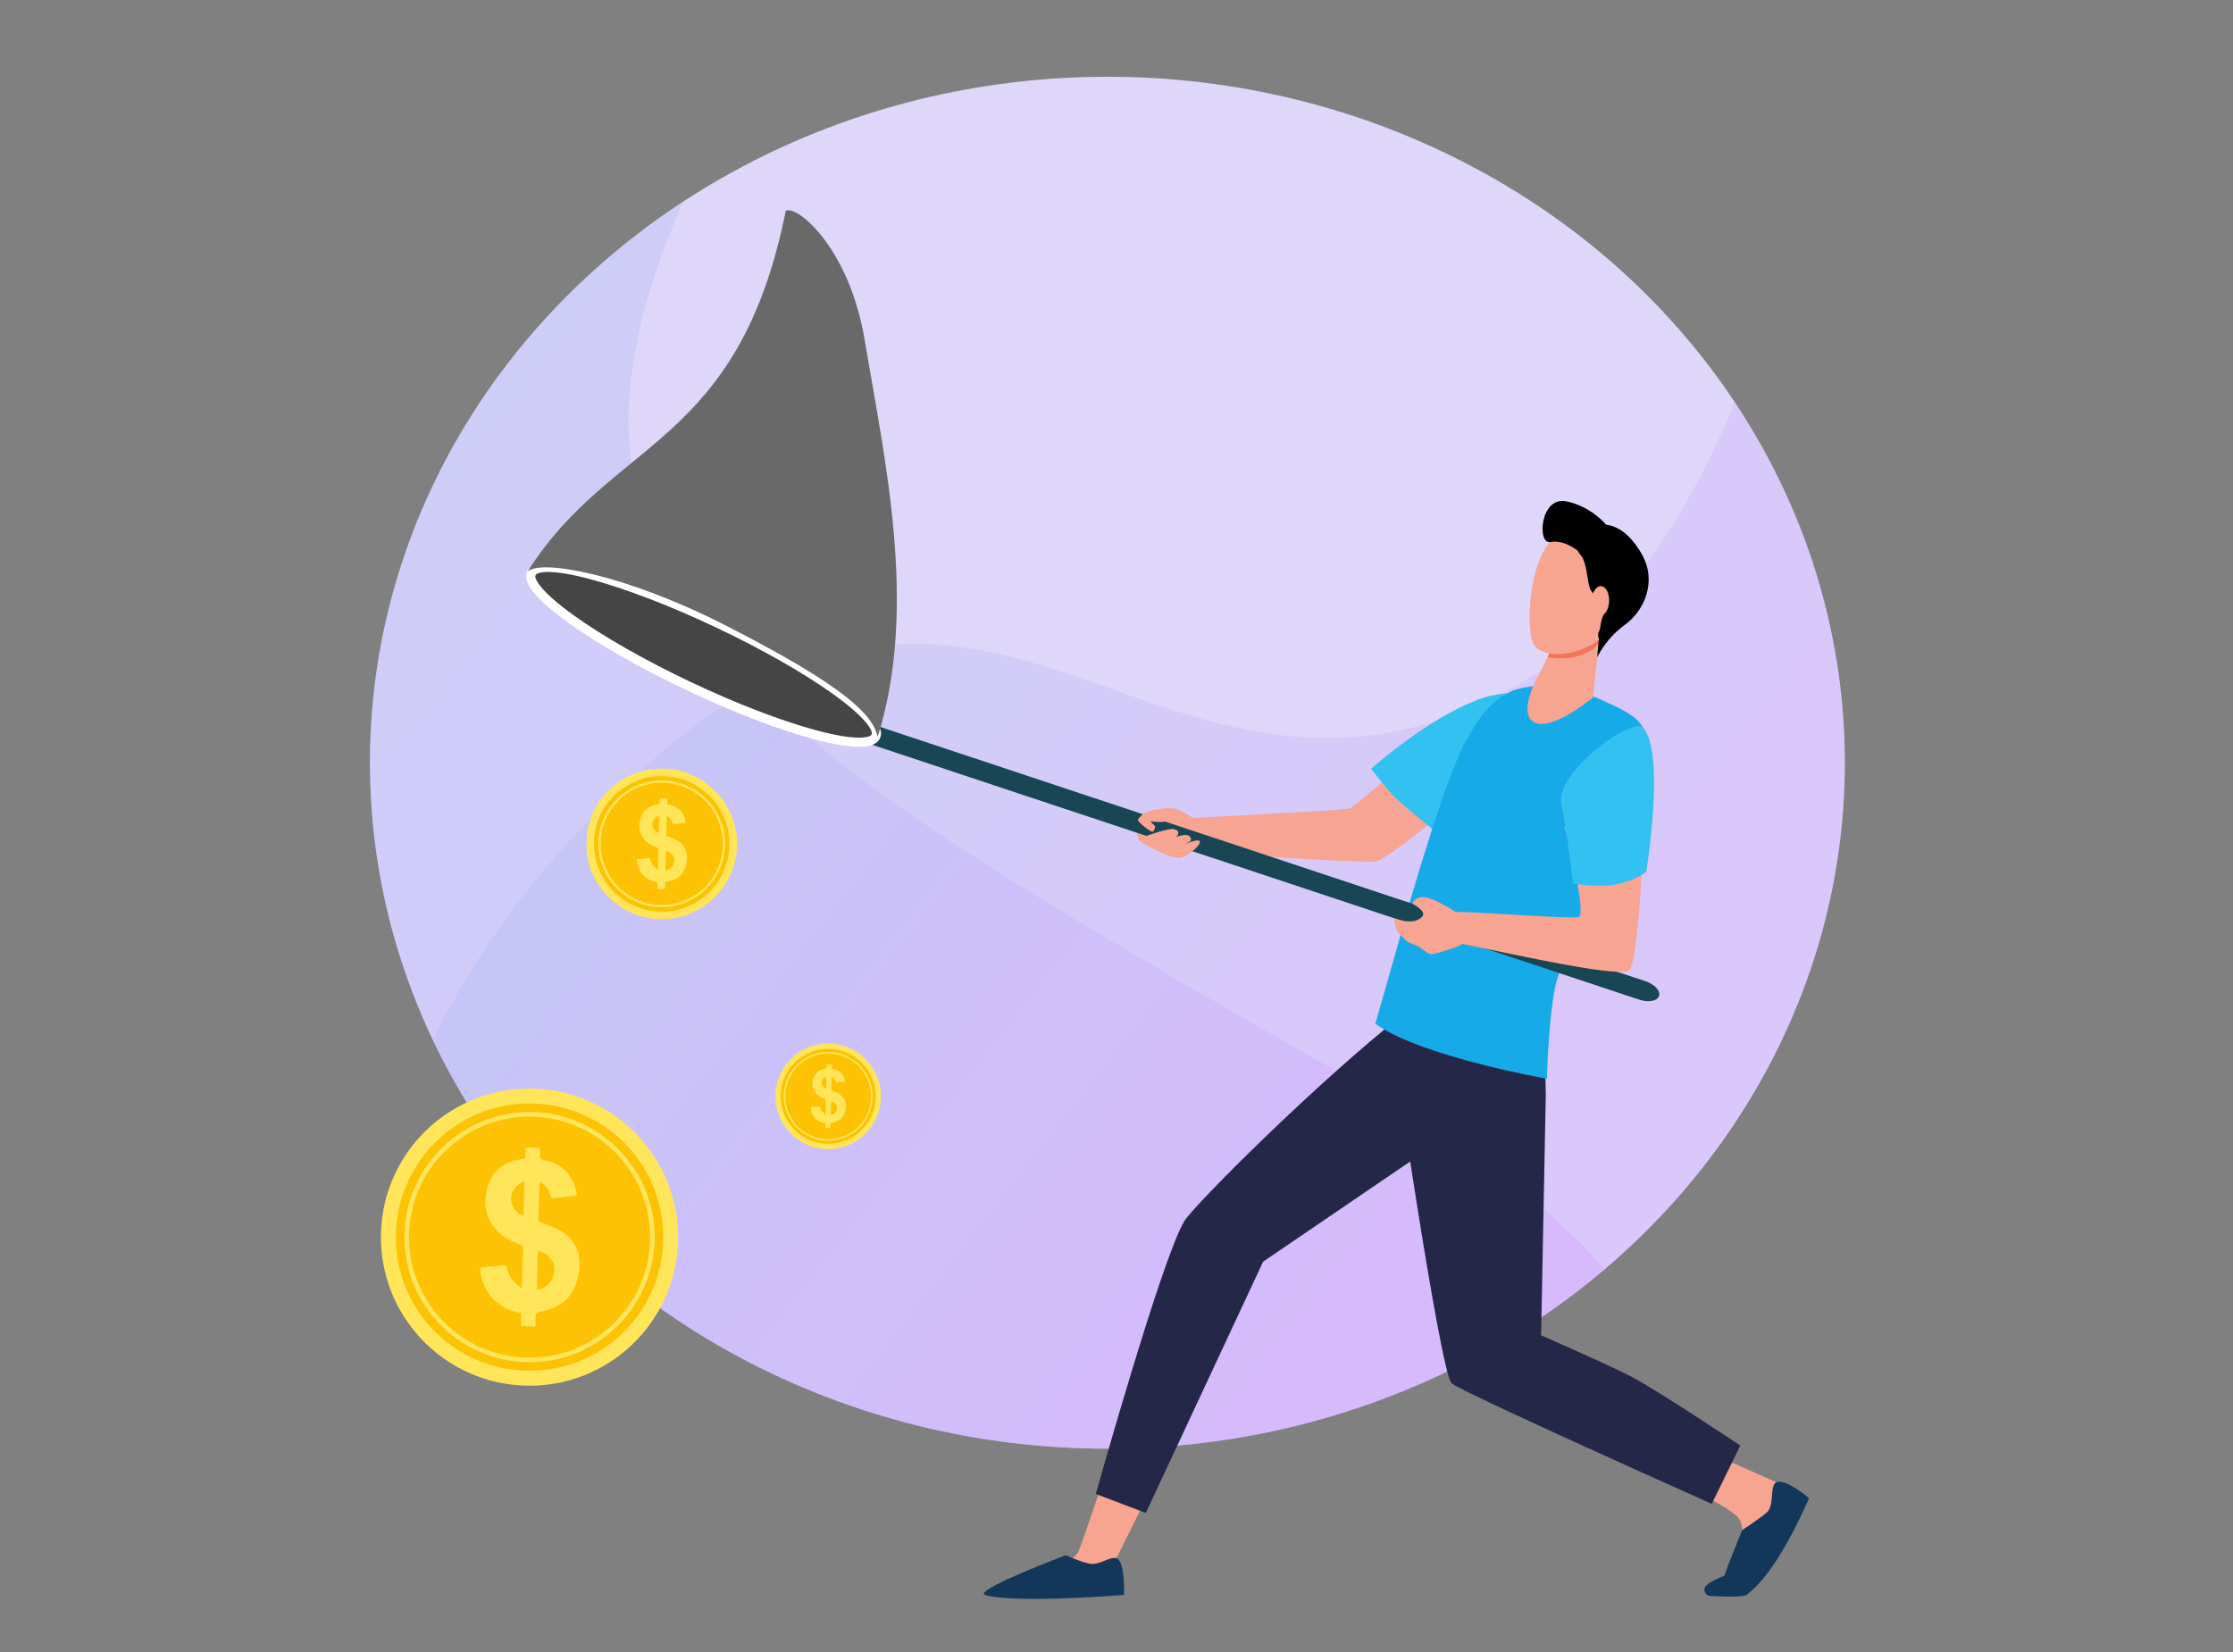
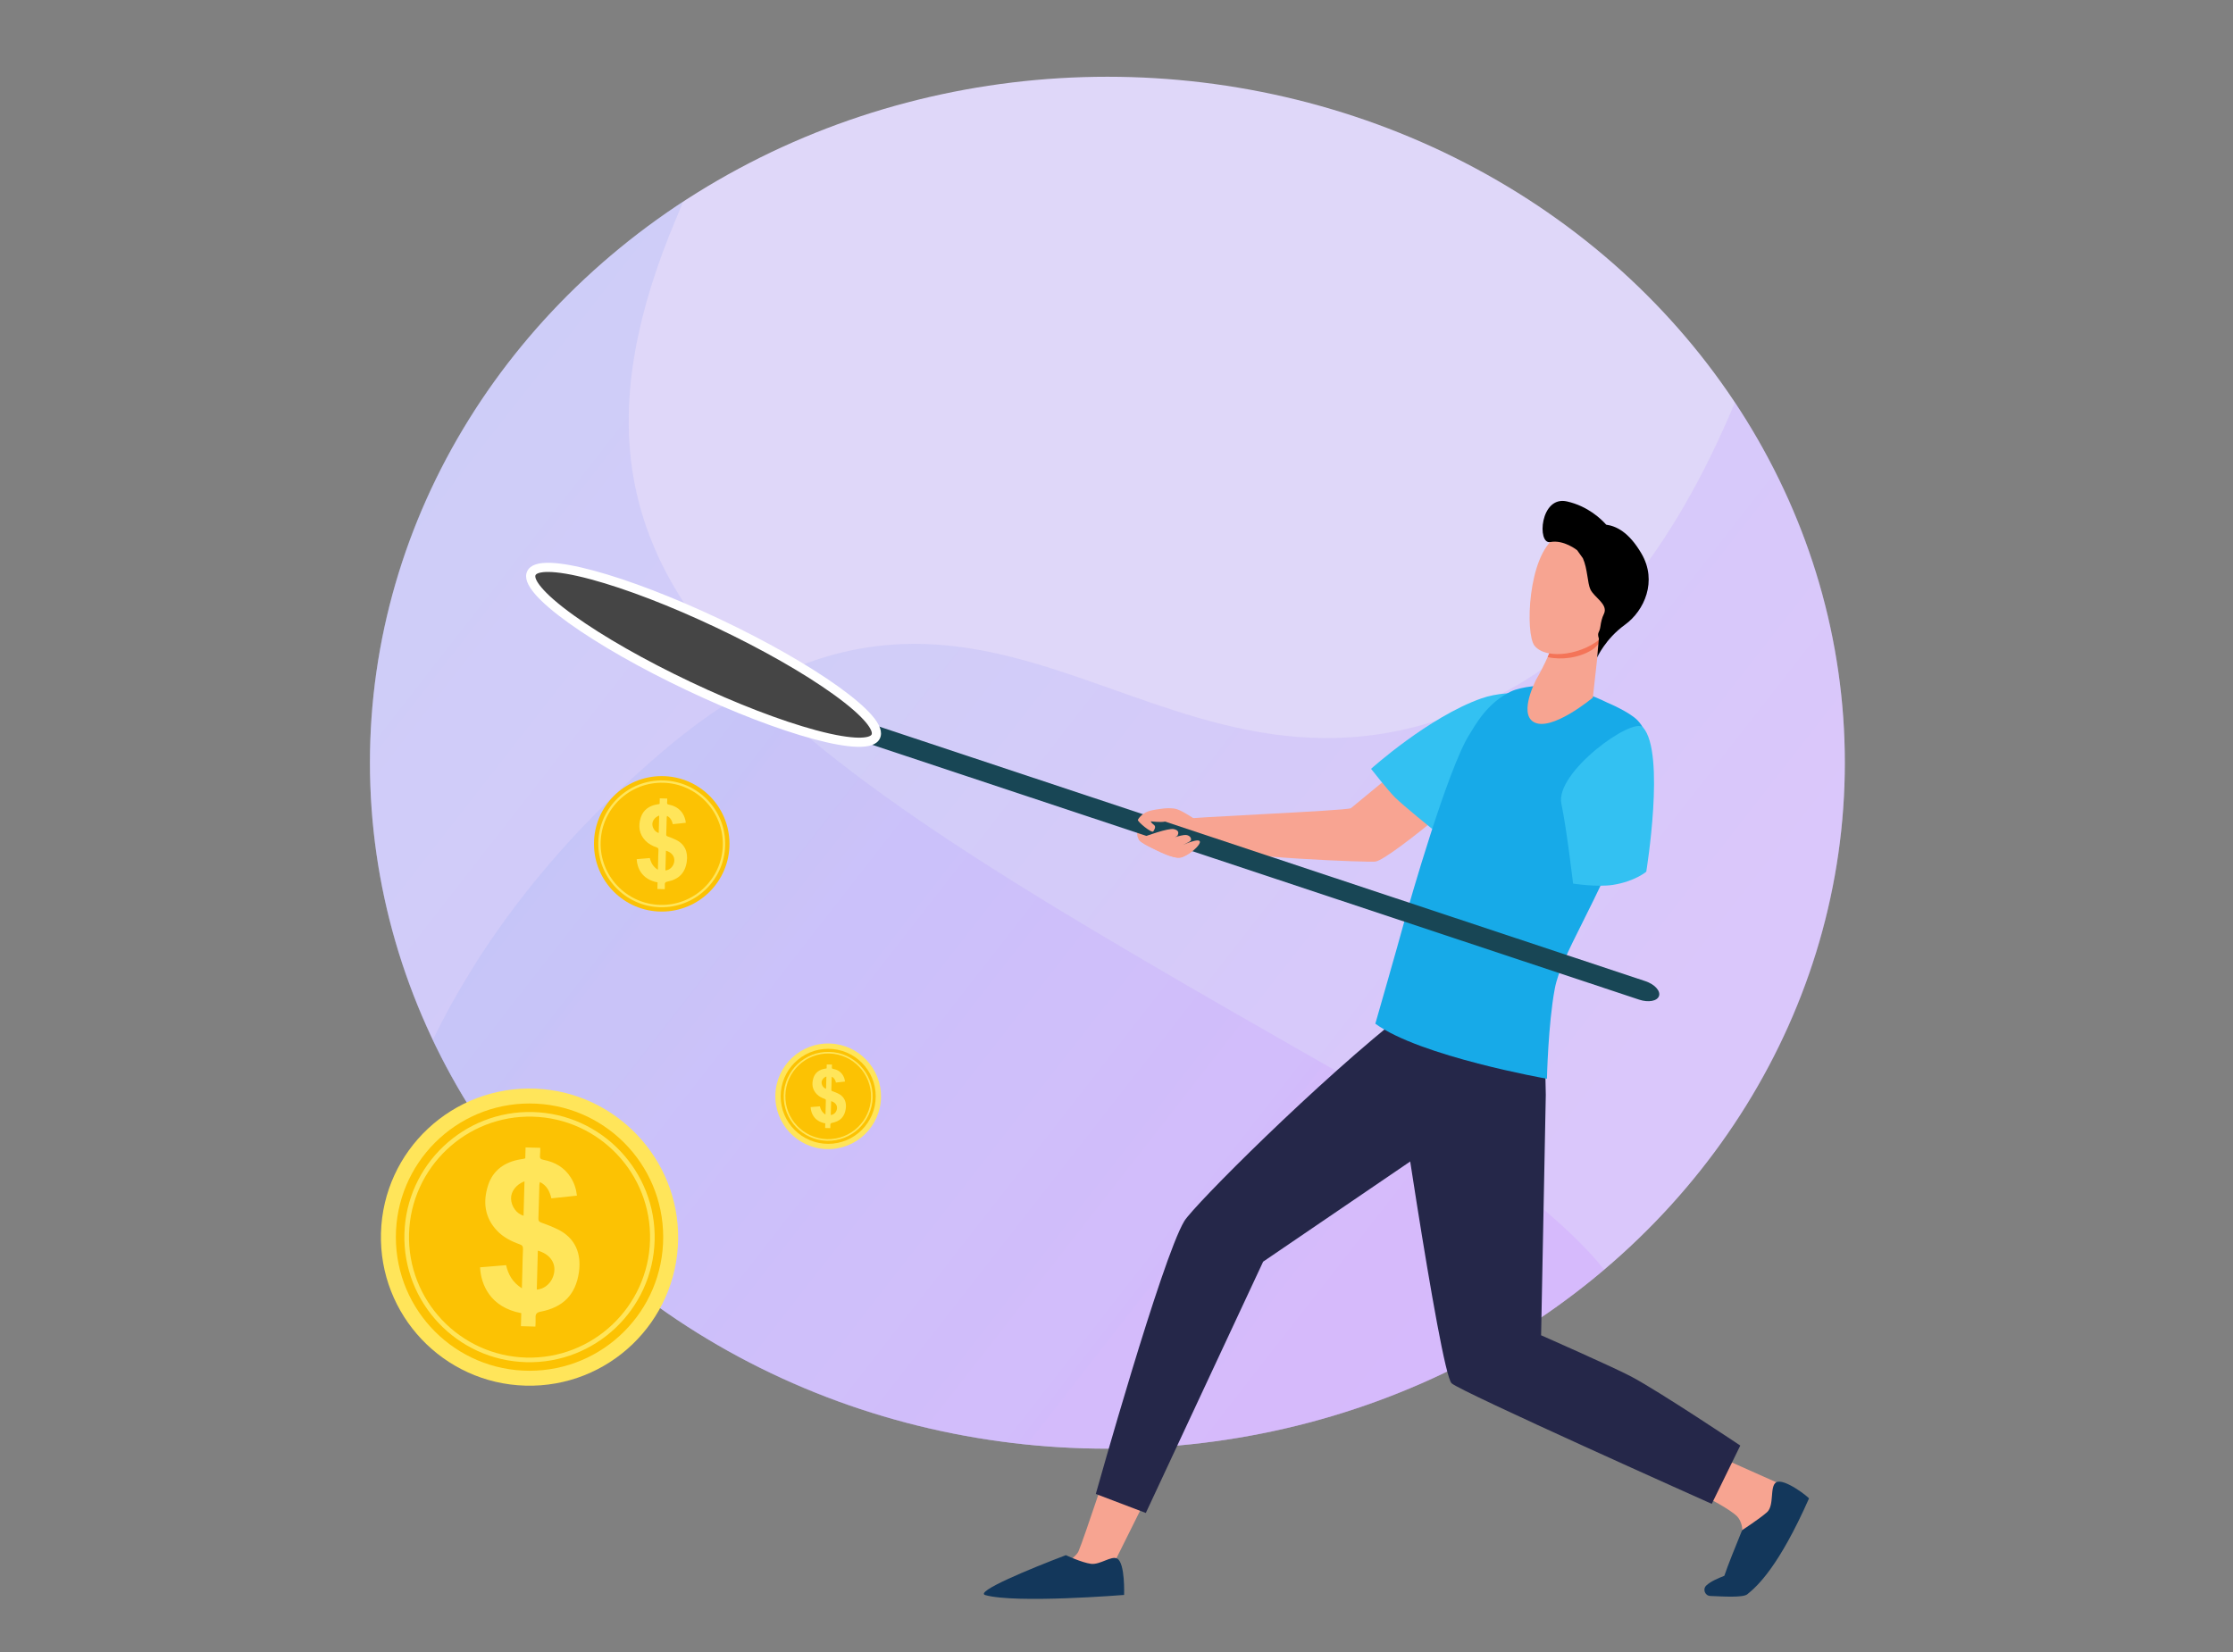
<svg xmlns="http://www.w3.org/2000/svg" version="1.1" id="Layer_1" x="0px" y="0px" viewBox="0 0 1000 740" style="enable-background:new 0 0 1000 740;" xml:space="preserve">
  <rect x="0" y="0" width="1000" height="740" fill="#808080" stroke="none" />
  <g>
    <g>
      <ellipse style="fill:#DFD7F9;" cx="495.92" cy="341.65" rx="330.25" ry="307.27" />
      <linearGradient id="SVGID_1_" gradientUnits="userSpaceOnUse" x1="59.508" y1="11.076" x2="696.211" y2="508.151">
        <stop offset="0" style="stop-color:#7CCDEA" />
        <stop offset="1" style="stop-color:#CC97FE" />
      </linearGradient>
      <path style="opacity:0.25;fill:url(#SVGID_1_);" d="M826.17,341.65c0-59.22-18-114.52-49.2-161.43 c-23.79,57.07-57.93,107.56-106.88,131.7c-150.1,74.04-222.44-104.68-374.36,25.53c-50.82,43.56-82.41,88.26-101.95,128.46 c51.29,107.8,167.27,183.01,302.13,183.01C678.31,648.92,826.17,511.35,826.17,341.65z" />
      <linearGradient id="SVGID_2_" gradientUnits="userSpaceOnUse" x1="-216.164" y1="-65.263" x2="609.253" y2="579.141">
        <stop offset="0" style="stop-color:#7CCDEA" />
        <stop offset="1" style="stop-color:#CC97FE" />
      </linearGradient>
      <path style="opacity:0.28;fill:url(#SVGID_2_);" d="M302.97,97.46c1.03-2.45,2.03-4.85,2.99-7.21 c-84.86,55.61-140.3,147.48-140.3,251.39c0,169.7,147.86,307.27,330.25,307.27c85.71,0,163.79-30.38,222.49-80.19 c-19.37-24.1-57.4-53.24-118.84-88.31C344.57,334.89,230.63,268.52,302.97,97.46z" />
    </g>
    <g>
      <path style="fill:#F7A491;" d="M499.88,698.18c0,0,1.78,8.01,1.79,8.05c0.46,2.45-2.32,4.94-4.56,5.26 c-9,1.29-30.28-6.08-21.91-9.98c0.76-0.35,6.57-3.93,7.76-6.55c2.12-4.67,16.92-49.43,16.92-49.43l21.32,9.82L499.88,698.18z" />
      <path style="fill:#13375B;" d="M503.4,714.44c0,0,0.53-14.24-3.07-16.27c-2.62-1.47-7.65,2.87-11.78,2.33 c-4.13-0.54-11.22-3.88-11.22-3.88c-16.3,6.2-41.16,16.47-36.05,17.9C455,718.36,503.4,714.44,503.4,714.44z" />
      <path style="fill:#F8A492;" d="M527.37,367.12c3.93-1.05,74.93-3.88,77.59-5.09l40.5-33.38l26.23,13.95 c0,0-48.78,42.43-55.78,43.34c-3.1,0.4-61.16-1.75-79.78-6.46c0,0-5.18,4.34-7.33,4.66c-3.88,0.57-9.85-2.75-14.82-5.19 c-1.09-0.54-2.04-1.13-2.86-1.72c-2.47-1.8-2.47-5.48-0.04-7.33l5.1-3.87L527.37,367.12z" />
      <path style="fill:#33C1F2;" d="M614,344.39c0,0,7.69,9.83,10.78,12.87c3.75,3.69,16.62,14.07,16.62,14.07s15.29-20.54,22.02-30.72 c8.16-12.34,22.22-28.52,20.5-29.16c-4.81-1.77-14.08-0.87-20.53,1.4C639.79,321.18,614,344.39,614,344.39z" />
      <path style="fill:#F7A491;" d="M775.54,655.08c0,0,22.29,9.93,22.32,9.95c2.16,1.28,7.87,4,9.59,5.45 c6.46,5.43-29.89,23.85-27.28,15.07c0.24-0.79-0.28-4.34-2.32-6.38c-3.14-3.14-13.4-8.42-13.4-8.42L775.54,655.08z" />
      <g>
        <path style="fill:#252749;" d="M659.15,431.24c0,0-28.35,21.21-28.66,21.45c-39.62,30.86-96,87.39-100.14,94.31 c-10.12,16.89-39.62,122.2-39.62,122.2l22.4,8.52l52.54-112.57l123.86-84.37L659.15,431.24z" />
        <path style="fill:#252749;" d="M628.78,434.67l62.91,28.6l0.56,27.17l-2.1,107.69c0,0,32.29,14.2,40.53,18.58 c12.72,6.77,48.67,30.81,48.67,30.81s-12.68,25.95-12.78,26.12c0,0-112.87-50.44-116.5-54.01 c-5.28-5.18-27.16-156.62-27.16-156.62L628.78,434.67z" />
      </g>
      <path style="fill:#17AAE8;" d="M719.87,314.77c0,0,9.71,4.03,13.44,7.87c10.62,10.92,0.56,33.03-2.73,41.74 c-15.53,41.06-31.35,62.85-34.31,78.51c-2.96,15.66-3.51,40.33-3.51,40.33s-56.82-10-76.85-24.66c0,0,10.33-35.98,12.79-45.12 s19.63-68.91,29.24-84.27c2.71-4.33,7.97-14.28,18.69-19.42c4.82-2.31,14.12-2.89,17.66-2.73 C705.73,307.55,719.87,314.77,719.87,314.77z" />
      <path style="fill:#F7A491;" d="M716.26,285.97l-2.94,26.52c0,0-18.77,15.73-26.64,10.84c-6.6-4.11,1.3-18.97,1.3-18.97 s7.81-13.38,8.58-20.91C697.33,275.93,716.26,285.97,716.26,285.97z" />
      <path style="fill:#F47458;" d="M696.56,283.46c0.77-7.52,19.7,2.52,19.7,2.52l-0.24,2.2c-0.97,1.26-2.02,2.28-3.15,2.97 c-5.8,3.58-13.62,4.59-19.78,3.19C694.75,290.61,696.25,286.54,696.56,283.46z" />
      <g>
        <path style="fill:#F7A491;" d="M721.9,246.75c0.6-0.2,4.01,30.14-4.06,38.27c-8.07,8.13-25.18,10.89-30.6,4.27 c-4.33-5.3-3-40.34,9.43-48.61C709.11,232.41,721.9,246.75,721.9,246.75z" />
        <path d="M701.72,224.61c9.41,2.12,15.39,7.94,17.58,10.42c4.28,0.6,10.06,3.07,15.84,13.02c7.11,12.23,1.32,25.46-7.46,31.81 c-8.78,6.35-12.42,14.62-12.42,14.62l0.76-8.42c-0.93-2.99,0.28-2.36,0.69-5.47c0.25-1.86,0.7-3.87,1.53-5.51 c2.18-4.33-4.28-7.39-6.02-11.07c-1.34-2.84-1.25-9.25-3.36-13.94l-2.57-3.6c0,0-6-4.83-12.02-3.65 C688.25,243.98,689.65,221.89,701.72,224.61z" />
-         <ellipse transform="matrix(-0.999 -0.041 0.041 -0.999 1421.326 567.866)" style="fill:#F7A491;" cx="716.41" cy="269.54" rx="3.93" ry="6.68" />
      </g>
      <path style="fill:#13375B;" d="M772.21,705.86c1.62-4.83,4.75-12.52,7.96-20.43c0,0,7.71-5.02,11.13-8.03 c3.43-3.01,1.1-11.63,4.13-13.4c3.53-2.07,14.86,6.84,14.68,7.25c-13.51,30.46-22.99,39.18-27.64,42.91 c-2.01,1.62-11.52,0.93-16.55,0.74c-2.41-0.1-3.54-3.07-1.77-4.71C766.25,708.24,769.56,706.94,772.21,705.86z" />
      <g>
        <path style="fill:#184655;" d="M734.08,447.79L389.22,333.17c0,0,0.34-1.87,1.1-4.15c0.76-2.29,1.66-4.13,1.66-4.13L736.83,439.5 c4.14,1.38,6.88,4.35,6.12,6.63C742.19,448.43,738.22,449.17,734.08,447.79z" />
      </g>
-       <path style="fill:#F8A492;" d="M654.76,422.83c11.75,2.06,70.88,15.86,74.88,11.76c4.55-4.68,6.75-67.59,6.43-67.24l-35.36,2.98 c0,0,9.87,37.9,6.38,40.48c-1.39,1.02-48.74-2.57-55.17-2.32c0,0-10.68-6.97-14.86-6.65c-4.18,0.32-4.51,3.01-4.51,3.01 s6.71,3.33,4.26,5.87c-2.11,2.19-6.26,2.94-12.65,0.52c0,0,0.97,6.33,2.63,7.28c1.66,0.94,0.83,1.06,2.56,2.56 c1.74,1.5,6.11,2.95,6.11,2.95s3.31,2.68,4.81,3.31c1.5,0.63,12.37-3.24,12.37-3.24L654.76,422.83z" />
      <path style="fill:#33C1F2;" d="M737.24,390.48c0,0-5.12,4.36-14.95,5.9c-7.12,1.11-17.82-0.59-17.82-0.59s-2.87-24.55-5.24-35.76 c-2.97-14.04,32.03-39.23,36.57-34.17C745.96,337.19,737.24,390.48,737.24,390.48z" />
      <path style="fill:#F8A492;" d="M512.93,374.61c0,0,10.25-3.78,12.75-3.22c2.5,0.56,2.1,1.97,1.68,2.84 c-0.42,0.87-5.48,2.14-5.48,2.14s7.37-2.59,9.31-2.35c1.93,0.24,2.5,1.77,2.06,2.5c-0.44,0.73-5.76,2.99-5.76,2.99 s8.18-4,9.67-2.83c1.49,1.17-5.54,7.76-9.75,7.51c-4.21-0.26-16.86-6.86-17.31-7.95C509.66,375.15,512.93,374.61,512.93,374.61z" />
      <path style="fill:#F8A492;" d="M509.57,367.23c-0.32,0.7,6.29,6.28,6.94,5.15c0.64-1.13,1.29-2.15,0.13-2.98 c-1.16-0.83-1.29-1.5-1.29-1.5s4.19,0.59,6.5,0.1c2.31-0.49,7.48,1.06,7.48,1.06l6.26-1.78c0,0-5.64-3.88-8.5-4.8 c-2.22-0.71-5.46-0.42-6.64-0.24c-0.69,0.11-4.22,0.44-6.42,1.27C511.12,364.61,509.76,366.83,509.57,367.23z" />
      <g>
        <ellipse transform="matrix(0.428 -0.904 0.904 0.428 -84.721 452.198)" style="fill:#454545;" cx="315.07" cy="293.07" rx="15.96" ry="85.91" />
        <g>
          <path style="fill:#FFFFFF;" d="M394.05,330.76c-1.3,2.74-4.76,3.97-10.58,3.76c-4.83-0.18-11.26-1.34-19.1-3.45 c-15.94-4.29-36.11-12.06-56.82-21.87c-20.71-9.82-39.49-20.52-52.9-30.15c-6.6-4.74-11.56-8.98-14.76-12.6 c-3.85-4.37-5.09-7.83-3.79-10.57c1.3-2.74,4.76-3.97,10.58-3.76c4.83,0.18,11.26,1.34,19.1,3.45 c15.94,4.29,36.11,12.06,56.82,21.87c20.71,9.82,39.49,20.52,52.9,30.15c6.6,4.74,11.56,8.98,14.76,12.6 C394.11,324.56,395.35,328.02,394.05,330.76z M239.82,257.64c-0.7,1.47,2,7.15,17.23,18.07c13.21,9.48,31.77,20.06,52.26,29.77 c20.49,9.71,40.42,17.39,56.13,21.62c18.1,4.87,24.2,3.37,24.9,1.9c0.7-1.47-2-7.15-17.23-18.07 c-13.21-9.48-31.77-20.06-52.26-29.77c-20.49-9.71-40.42-17.39-56.13-21.62C246.62,254.66,240.52,256.16,239.82,257.64z" />
        </g>
-         <path style="fill:#696969;" d="M236.2,256.13c37.97-60.11,94.34-55.61,115.72-161.79c5.61-2.27,28.47,17.31,35.25,57.68 c9.15,54.47,24.02,120.04,5.9,178.04c-2.34-9.88-14.09-22.35-68.61-50.15C280.13,257.3,241.79,250.21,236.2,256.13z" />
      </g>
      <g>
        <path style="fill:#FFE55A;" d="M239.89,487.66c35.82,1.47,64.27,31.51,63.8,67.36c-0.49,37.19-31.3,66.68-68.36,65.67 c-36.75-1-65.72-31.6-64.72-68.34C171.61,515.29,202.73,486.13,239.89,487.66z" />
        <circle style="fill:#FCC203;" cx="237.14" cy="554.16" r="59.86" />
        <g>
          <g>
            <g>
              <g>
                <path style="fill:#FFE55A;" d="M235.61,610.18c-30.89-0.84-55.34-26.66-54.5-57.55c0.84-30.89,26.66-55.34,57.55-54.5 c30.89,0.84,55.34,26.65,54.5,57.55C292.32,586.57,266.5,611.02,235.61,610.18z M238.61,500.2 c-29.76-0.81-54.62,22.74-55.43,52.49c-0.81,29.76,22.74,54.62,52.49,55.43c29.76,0.81,54.62-22.74,55.43-52.49 C291.91,525.87,268.36,501.01,238.61,500.2z" />
              </g>
            </g>
          </g>
        </g>
        <path style="fill:#FFE55A;" d="M246.92,536.79c-0.76-3.16-2.03-5.78-5.14-7.32c-0.1,0.5-0.22,0.87-0.24,1.24 c-0.14,5.03-0.24,10.06-0.43,15.08c-0.04,1.1,0.32,1.51,1.35,1.88c2.42,0.85,4.81,1.8,7.12,2.91 c8.11,3.89,10.87,11.01,9.67,19.34c-1.45,10.05-7.12,15.7-17.14,17.63c-1.83,0.35-2.37,1.12-2.26,2.82 c0.08,1.24-0.04,2.49-0.08,3.86c-2.18-0.06-4.23-0.12-6.49-0.18c0.05-1.97,0.11-3.92,0.16-5.83 c-14.08-2.67-18.06-12.95-18.45-20.54c3.85-0.32,7.7-0.63,11.65-0.96c0.99,4.26,2.92,7.7,7.07,10.36c0.08-2.8,0.14-5.2,0.21-7.61 c0.09-3.29,0.12-6.59,0.29-9.87c0.06-1.21-0.28-1.81-1.46-2.22c-3.75-1.32-7.27-3.1-10.07-6.01c-5.68-5.91-6.47-13.04-4.12-20.37 c2.19-6.85,7.53-10.55,14.6-11.7c0.47-0.08,0.95-0.15,1.42-0.23c0.17-0.03,0.34-0.11,0.66-0.22c0.04-1.54,0.09-3.14,0.13-4.87 c2.21,0.06,4.26,0.12,6.58,0.18c-0.03,1.16,0.01,2.34-0.12,3.51c-0.14,1.23,0.38,1.64,1.53,1.86c5.15,0.99,9.42,3.41,12.27,7.96 c1.51,2.4,2.4,5.03,2.74,8.09C254.55,535.99,250.83,536.38,246.92,536.79z M240.86,560.22c-0.16,5.92-0.32,11.67-0.47,17.44 c4.03-0.28,7.35-3.75,7.84-8.11C248.71,565.27,245.94,561.65,240.86,560.22z M234.88,529.16c-3.75,1.42-6.12,4.6-6.02,7.79 c0.12,3.52,2.5,6.74,5.6,7.62C234.6,539.52,234.74,534.45,234.88,529.16z" />
      </g>
      <g>
        <path style="fill:#FFE55A;" d="M371.86,467.45c12.73,0.52,22.85,11.2,22.68,23.94c-0.18,13.22-11.13,23.7-24.3,23.34 c-13.06-0.36-23.36-11.23-23.01-24.29C347.59,477.28,358.65,466.91,371.86,467.45z" />
        <circle style="fill:#FCC203;" cx="370.89" cy="491.09" r="21.28" />
        <g>
          <g>
            <g>
              <g>
                <path style="fill:#FFE55A;" d="M370.34,511.01c-10.98-0.3-19.67-9.47-19.37-20.45c0.3-10.98,9.47-19.67,20.45-19.37 c10.98,0.3,19.67,9.47,19.37,20.45C390.5,502.61,381.32,511.3,370.34,511.01z M371.41,471.91 c-10.58-0.29-19.42,8.08-19.7,18.66c-0.29,10.58,8.08,19.42,18.66,19.7s19.42-8.08,19.7-18.66 C390.35,481.04,381.98,472.2,371.41,471.91z" />
              </g>
            </g>
          </g>
        </g>
        <path style="fill:#FFE55A;" d="M374.36,484.92c-0.27-1.12-0.72-2.05-1.83-2.6c-0.03,0.18-0.08,0.31-0.08,0.44 c-0.05,1.79-0.09,3.57-0.15,5.36c-0.01,0.39,0.11,0.54,0.48,0.67c0.86,0.3,1.71,0.64,2.53,1.03c2.88,1.38,3.86,3.91,3.44,6.88 c-0.51,3.57-2.53,5.58-6.09,6.27c-0.65,0.13-0.84,0.4-0.8,1c0.03,0.44-0.02,0.89-0.03,1.37c-0.77-0.02-1.5-0.04-2.31-0.06 c0.02-0.7,0.04-1.39,0.06-2.07c-5.01-0.95-6.42-4.6-6.56-7.3c1.37-0.11,2.74-0.23,4.14-0.34c0.35,1.51,1.04,2.74,2.51,3.68 c0.03-0.99,0.05-1.85,0.07-2.71c0.03-1.17,0.04-2.34,0.1-3.51c0.02-0.43-0.1-0.64-0.52-0.79c-1.33-0.47-2.58-1.1-3.58-2.14 c-2.02-2.1-2.3-4.63-1.47-7.24c0.78-2.43,2.68-3.75,5.19-4.16c0.17-0.03,0.34-0.05,0.5-0.08c0.06-0.01,0.12-0.04,0.23-0.08 c0.02-0.55,0.03-1.11,0.05-1.73c0.78,0.02,1.52,0.04,2.34,0.06c-0.01,0.41,0.01,0.83-0.04,1.25c-0.05,0.44,0.13,0.58,0.54,0.66 c1.83,0.35,3.35,1.21,4.36,2.83c0.54,0.85,0.85,1.79,0.97,2.87C377.07,484.63,375.75,484.77,374.36,484.92z M372.21,493.25 c-0.06,2.1-0.11,4.15-0.17,6.2c1.43-0.1,2.61-1.33,2.79-2.88C375,495.04,374.01,493.76,372.21,493.25z M370.08,482.21 c-1.33,0.5-2.18,1.64-2.14,2.77c0.04,1.25,0.89,2.4,1.99,2.71C369.98,485.89,370.03,484.09,370.08,482.21z" />
      </g>
      <g>
-         <path style="fill:#FFE55A;" d="M297.74,344.28c18.16,0.75,32.58,15.97,32.34,34.14c-0.25,18.85-15.87,33.8-34.65,33.29 c-18.63-0.51-33.31-16.02-32.81-34.64C263.13,358.28,278.9,343.5,297.74,344.28z" />
        <circle style="fill:#FCC203;" cx="296.34" cy="377.99" r="30.34" />
        <g>
          <g>
            <g>
              <g>
                <path style="fill:#FFE55A;" d="M295.57,406.38c-15.66-0.43-28.05-13.51-27.62-29.17c0.43-15.66,13.51-28.05,29.17-27.62 c15.66,0.43,28.05,13.51,27.62,29.17C324.31,394.42,311.23,406.81,295.57,406.38z M297.09,350.63 c-15.08-0.41-27.69,11.53-28.1,26.61c-0.41,15.08,11.53,27.69,26.61,28.1c15.08,0.41,27.69-11.53,28.1-26.61 C324.1,363.65,312.17,351.04,297.09,350.63z" />
              </g>
            </g>
          </g>
        </g>
        <path style="fill:#FFE55A;" d="M301.3,369.18c-0.39-1.6-1.03-2.93-2.6-3.71c-0.05,0.25-0.11,0.44-0.12,0.63 c-0.07,2.55-0.12,5.1-0.22,7.64c-0.02,0.56,0.16,0.77,0.69,0.95c1.23,0.43,2.44,0.91,3.61,1.47c4.11,1.97,5.51,5.58,4.9,9.81 c-0.73,5.09-3.61,7.96-8.69,8.94c-0.93,0.18-1.2,0.57-1.14,1.43c0.04,0.63-0.02,1.26-0.04,1.96c-1.1-0.03-2.15-0.06-3.29-0.09 c0.03-1,0.05-1.99,0.08-2.95c-7.14-1.35-9.15-6.56-9.35-10.41c1.95-0.16,3.9-0.32,5.9-0.49c0.5,2.16,1.48,3.9,3.59,5.25 c0.04-1.42,0.07-2.64,0.11-3.86c0.04-1.67,0.06-3.34,0.15-5c0.03-0.61-0.14-0.92-0.74-1.13c-1.9-0.67-3.68-1.57-5.1-3.05 c-2.88-3-3.28-6.61-2.09-10.33c1.11-3.47,3.82-5.35,7.4-5.93c0.24-0.04,0.48-0.07,0.72-0.12c0.09-0.02,0.17-0.06,0.33-0.11 c0.02-0.78,0.04-1.59,0.07-2.47c1.12,0.03,2.16,0.06,3.34,0.09c-0.02,0.59,0.01,1.19-0.06,1.78c-0.07,0.63,0.19,0.83,0.78,0.95 c2.61,0.5,4.77,1.73,6.22,4.03c0.76,1.22,1.21,2.55,1.39,4.1C305.17,368.78,303.28,368.97,301.3,369.18z M298.23,381.06 c-0.08,3-0.16,5.92-0.24,8.84c2.04-0.14,3.73-1.9,3.98-4.11C302.21,383.62,300.8,381.79,298.23,381.06z M295.2,365.32 c-1.9,0.72-3.1,2.33-3.05,3.95c0.06,1.78,1.27,3.42,2.84,3.86C295.06,370.56,295.13,368,295.2,365.32z" />
      </g>
    </g>
  </g>
</svg>